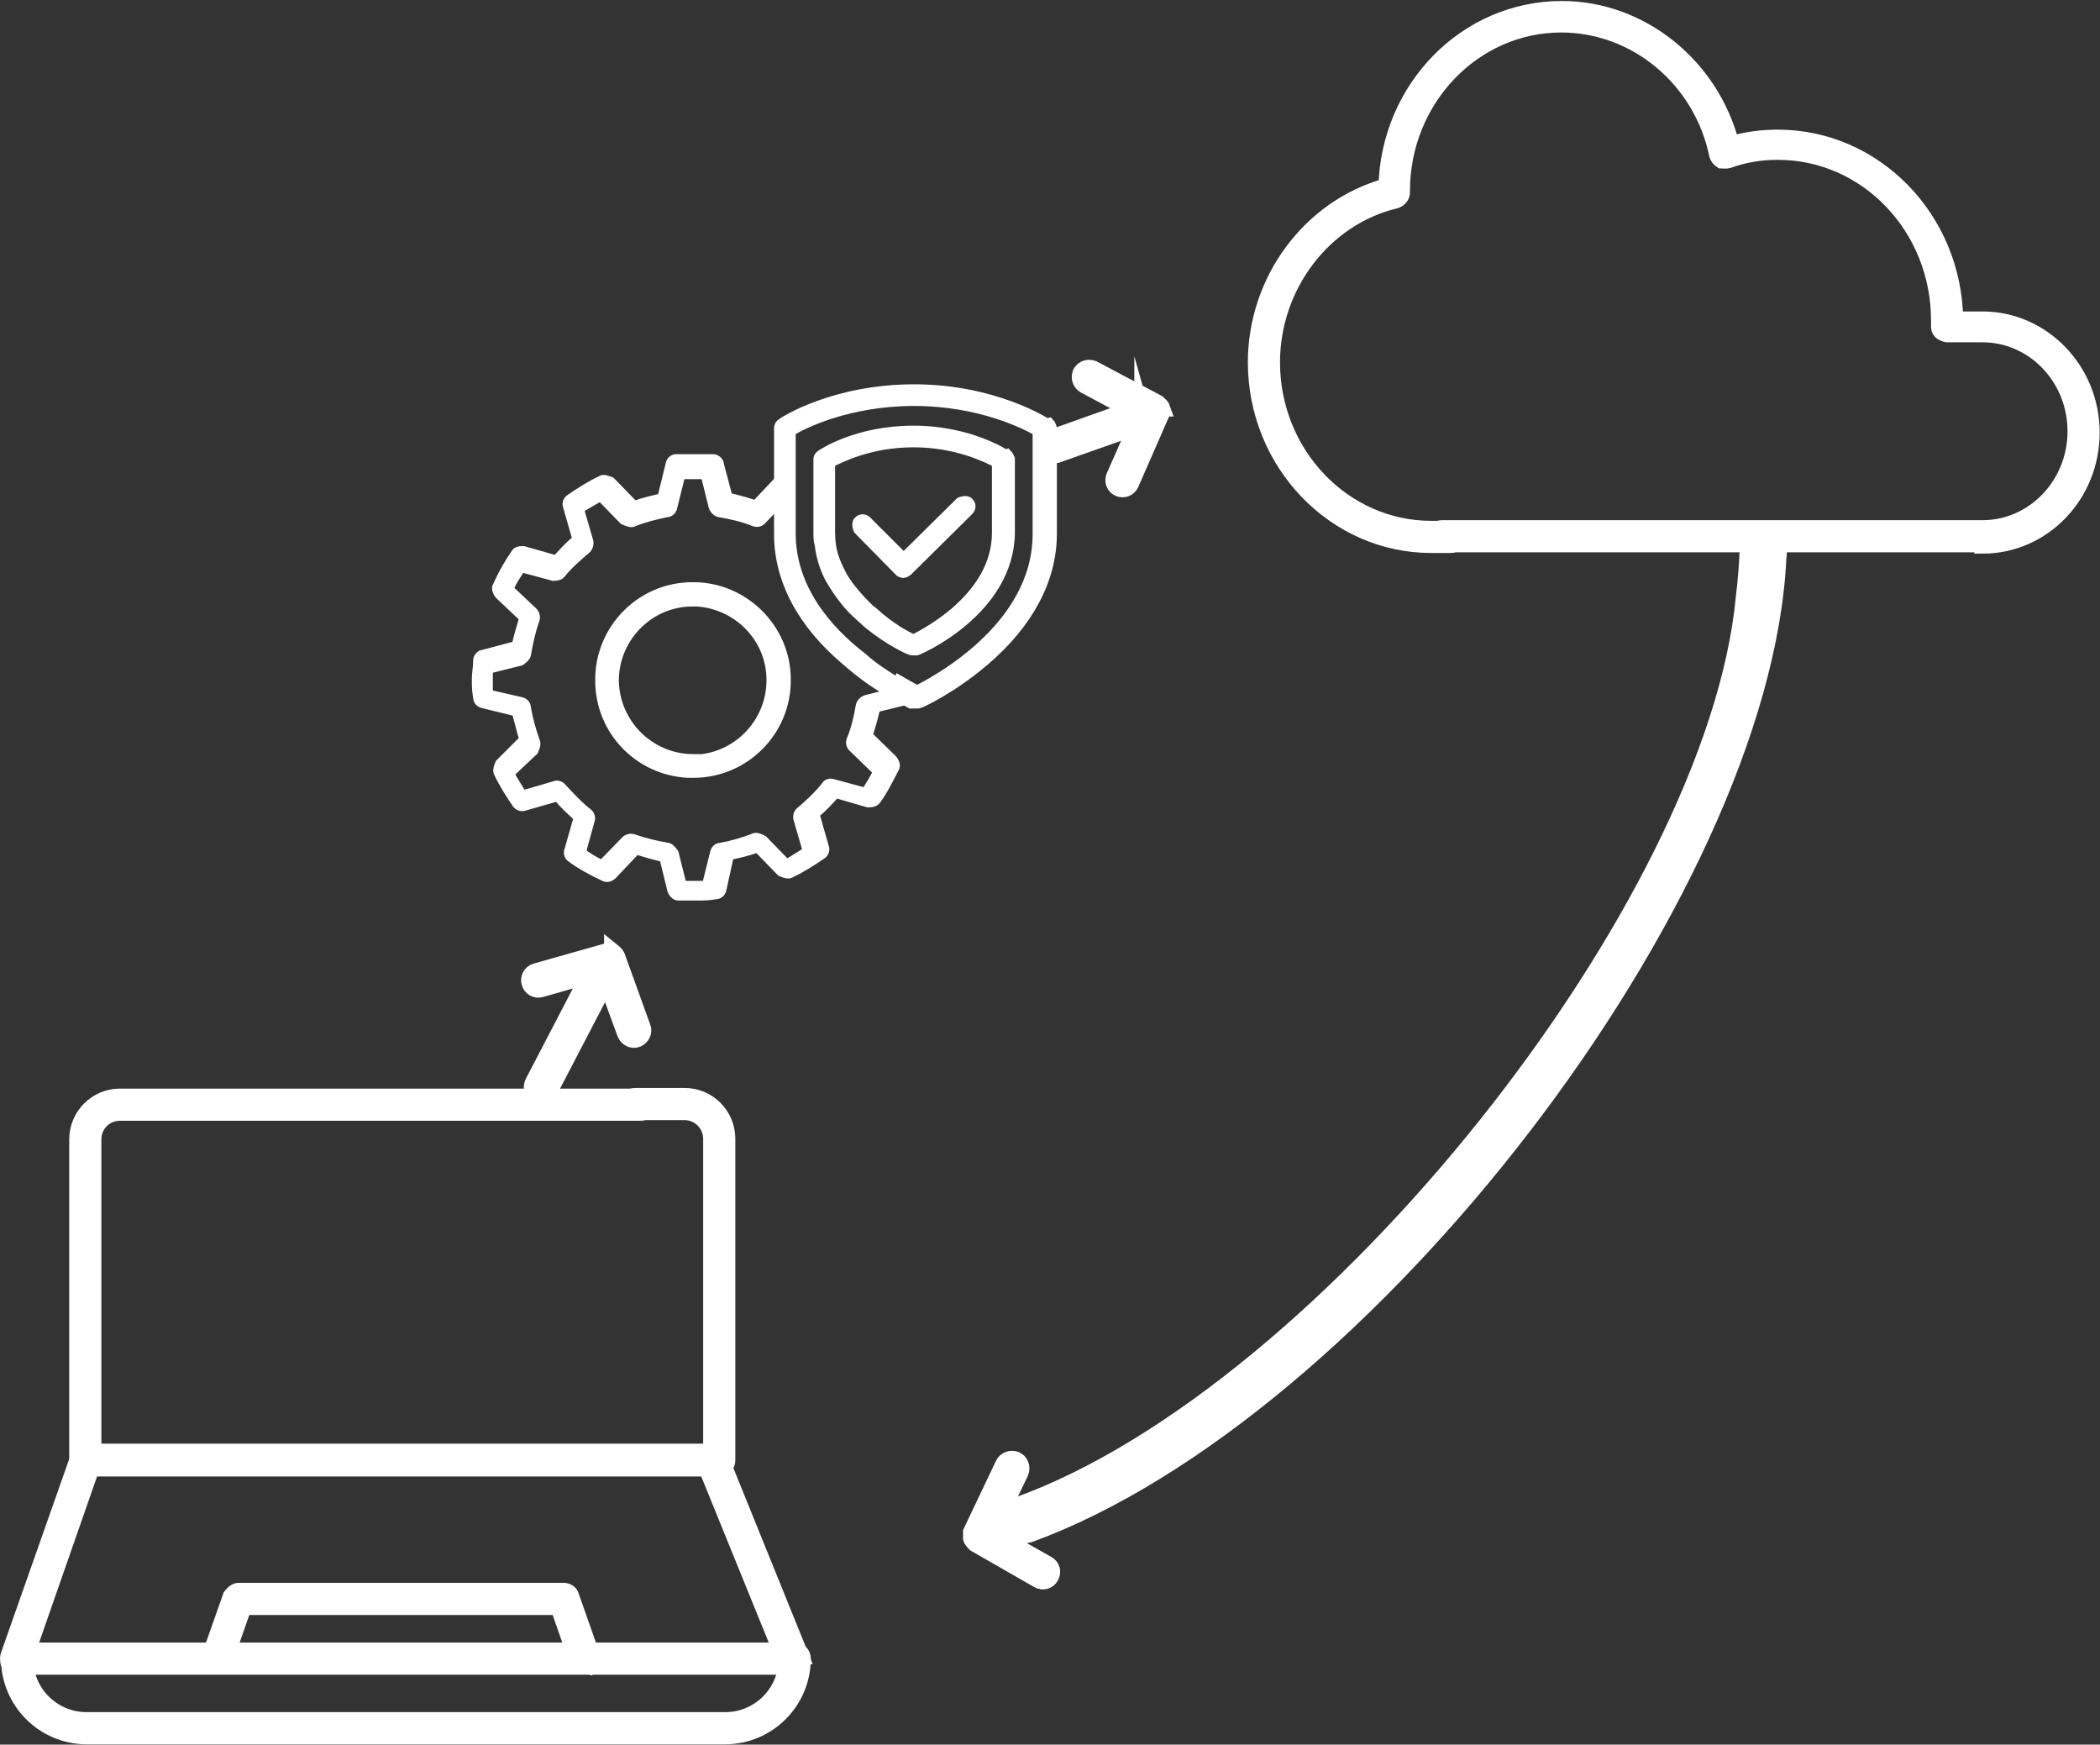
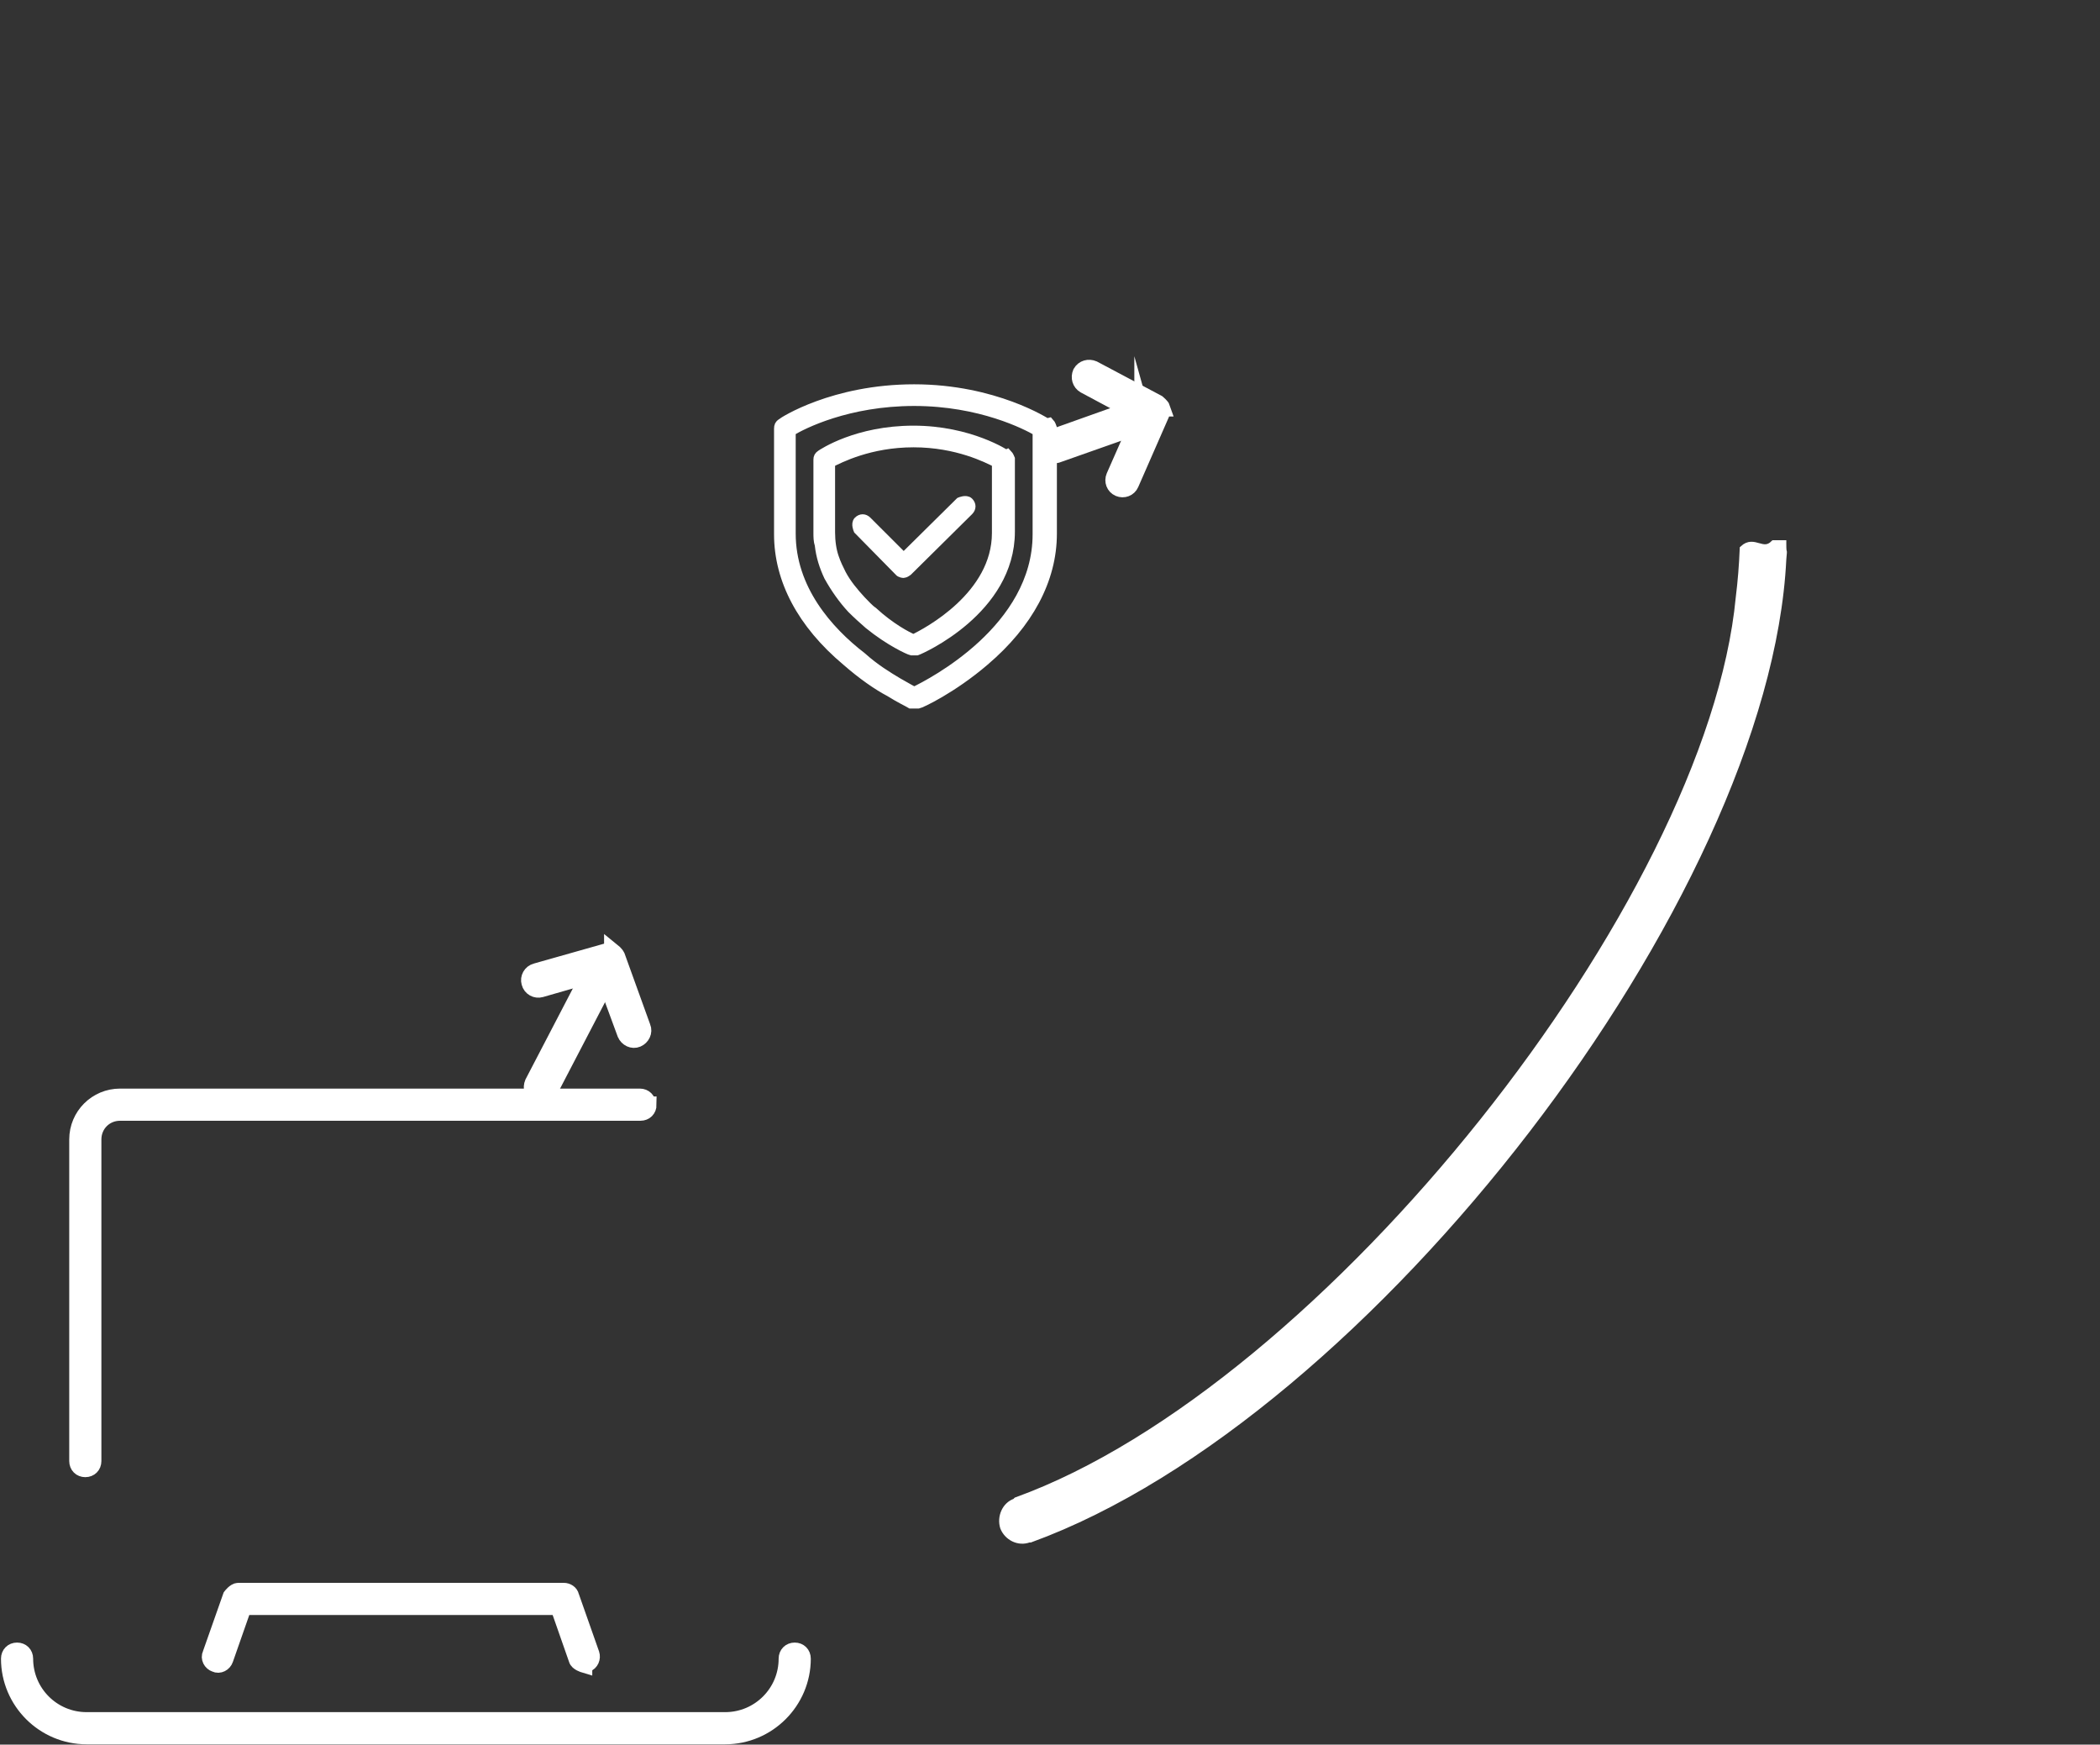
<svg xmlns="http://www.w3.org/2000/svg" id="uuid-328b1169-f49f-4c1e-8557-93026cbc9905" data-name="Layer 2" viewBox="0 0 32 26.58">
  <rect x="0" y="0" width="32" height="26.58" fill="#333333" stroke="none" />
  <defs>
    <style> .uuid-1d6c8f7b-2ddc-473d-aa46-45a245479231 { stroke-width: .1px; } .uuid-1d6c8f7b-2ddc-473d-aa46-45a245479231, .uuid-42ade6a6-5681-4650-8830-cb93ca7f2a0c, .uuid-58e1f8e0-a589-4552-a4c5-46e0c5c8d31c { fill: #fff; stroke: #fff; stroke-miterlimit: 10; } .uuid-42ade6a6-5681-4650-8830-cb93ca7f2a0c { stroke-width: .25px; } .uuid-58e1f8e0-a589-4552-a4c5-46e0c5c8d31c { stroke-width: .15px; } </style>
  </defs>
  <g id="uuid-f52135de-7bd5-48e9-9513-581381591ffa" data-name="Calque 1">
    <g>
      <g>
        <path class="uuid-42ade6a6-5681-4650-8830-cb93ca7f2a0c" d="M9.19,14.75c.07.04.09.12.06.19l-.88,1.69c-.04.07-.12.09-.19.06s-.09-.12-.06-.19l.88-1.69c.04-.07.12-.09.19-.06Z" />
        <path class="uuid-42ade6a6-5681-4650-8830-cb93ca7f2a0c" d="M9.33,14.49s.05.04.07.08l.39,1.08c.03.07-.01.15-.08.18-.07.03-.15-.01-.18-.08l-.35-.95-.94.27c-.07.02-.15-.02-.17-.1-.02-.07.02-.15.1-.17l1.06-.3s.07,0,.1.01Z" />
      </g>
-       <path class="uuid-42ade6a6-5681-4650-8830-cb93ca7f2a0c" d="M14.8,23.44s0-.07,0-.1l.49-1.03c.03-.07.12-.1.19-.07.07.03.1.12.07.19l-.44.92.85.48c.07.04.09.12.05.19-.04.07-.12.09-.19.05l-.96-.55s-.05-.05-.06-.08Z" />
      <g>
        <path class="uuid-42ade6a6-5681-4650-8830-cb93ca7f2a0c" d="M17.41,6.32c.02.07-.02.15-.09.18l-1.22.43c-.07.02-.15-.02-.18-.09s-.09-.1-.01-.13l1.32-.47c.07-.02.15.02.18.09Z" />
        <path class="uuid-42ade6a6-5681-4650-8830-cb93ca7f2a0c" d="M17.69,6.22s0,.07,0,.1l-.46,1.05c-.03.07-.11.1-.18.07-.07-.03-.1-.11-.07-.18l.41-.93-.86-.46c-.07-.04-.09-.12-.06-.19.04-.07.12-.09.19-.06l.98.52s.06.05.07.08Z" />
      </g>
-       <path class="uuid-42ade6a6-5681-4650-8830-cb93ca7f2a0c" d="M30.21,8.29h-8.24c-.07,0-.12-.05-.12-.12s.05-.12.12-.12h8.24c.78,0,1.42-.66,1.42-1.48s-.64-1.48-1.42-1.48h-.54s-.06-.01-.09-.04-.03-.05-.03-.09c0-.01,0-.03,0-.04,0-.01,0-.03,0-.04,0-1.42-1.1-2.57-2.46-2.57-.26,0-.51.04-.76.13-.03.01-.07,0-.1,0-.03-.02-.05-.05-.06-.08-.24-1.16-1.24-1.99-2.38-1.99-1.34,0-2.43,1.14-2.43,2.54v.02c0,.06-.04.1-.09.12-1.1.26-1.89,1.3-1.89,2.47,0,1.4,1.09,2.54,2.43,2.54h.3c.07,0,.12.05.12.12s-.05.12-.12.12h-.3c-1.47,0-2.67-1.25-2.67-2.78,0-1.25.83-2.36,1.99-2.68.04-1.5,1.22-2.7,2.67-2.7,1.2,0,2.27.86,2.58,2.06.23-.07.47-.1.71-.1,1.48,0,2.68,1.24,2.7,2.77h.42c.91,0,1.66.77,1.66,1.72s-.74,1.72-1.66,1.72Z" />
      <g>
-         <path class="uuid-1d6c8f7b-2ddc-473d-aa46-45a245479231" d="M10.55,8.92c-.8,0-1.44.66-1.43,1.45,0,.77.6,1.39,1.36,1.43h.09c.79,0,1.44-.65,1.43-1.45,0-.79-.66-1.44-1.45-1.43ZM10.57,11.54c-.66,0-1.18-.53-1.19-1.17,0-.65.53-1.18,1.17-1.18h.07c.61.04,1.11.54,1.11,1.17,0,.65-.52,1.18-1.17,1.19ZM10.55,8.92c-.8,0-1.44.66-1.43,1.45,0,.77.6,1.39,1.36,1.43h.09c.79,0,1.44-.65,1.43-1.45,0-.79-.66-1.44-1.45-1.43ZM10.57,11.54c-.66,0-1.18-.53-1.19-1.17,0-.65.53-1.18,1.17-1.18h.07c.61.04,1.11.54,1.11,1.17,0,.65-.52,1.18-1.17,1.19ZM10.55,8.92c-.8,0-1.44.66-1.43,1.45,0,.77.6,1.39,1.36,1.43h.09c.79,0,1.44-.65,1.43-1.45,0-.79-.66-1.44-1.45-1.43ZM10.57,11.54c-.66,0-1.18-.53-1.19-1.17,0-.65.53-1.18,1.17-1.18h.07c.61.04,1.11.54,1.11,1.17,0,.65-.52,1.18-1.17,1.19ZM12.47,7.58v.33l.05-.18c0-.06,0-.11-.05-.15ZM12.71,8.5h-.04c-.06-.06-.12-.13-.19-.19.02.18.07.33.14.48h.04l.15-.04c-.04-.08-.08-.16-.11-.25ZM13.67,10.4s0,.07,0,.11l-.12.04-.36.09c-.05.02-.09.06-.1.11-.03.18-.07.35-.14.52-.02.05,0,.11.04.14l.36.35c-.05.1-.11.2-.17.29l-.48-.13c-.05-.02-.11,0-.13.04-.11.14-.25.27-.39.39-.04.03-.05.09-.04.13l.14.48c-.1.06-.19.12-.29.18l-.35-.36s-.09-.05-.14-.04c-.18.07-.35.12-.52.15-.05,0-.1.04-.11.1l-.12.48c-.06,0-.11,0-.17,0s-.11,0-.17,0l-.12-.48s-.06-.09-.11-.1c-.18-.03-.35-.07-.52-.13-.05-.02-.11,0-.14.03l-.35.36c-.1-.04-.2-.11-.29-.17l.13-.47c.02-.05,0-.11-.04-.14-.14-.11-.27-.25-.39-.38-.03-.04-.09-.06-.13-.04l-.48.14c-.06-.1-.12-.19-.18-.3l.36-.34s.05-.1.03-.15c-.06-.17-.11-.34-.14-.52,0-.05-.04-.1-.1-.11l-.48-.11c0-.06,0-.12,0-.18s0-.11,0-.17l.48-.12s.09-.06.1-.11c.03-.18.07-.36.13-.53.02-.05,0-.11-.03-.14l-.36-.34c.04-.11.11-.2.17-.3l.48.13s.1,0,.13-.04c.11-.14.25-.26.39-.38.04-.04.05-.09.04-.14l-.14-.48c.11-.06.2-.12.3-.17l.34.35s.1.05.15.04c.17-.07.33-.11.52-.15.05,0,.1-.04.11-.1l.12-.48c.05,0,.11,0,.17,0,.05,0,.11,0,.17,0l.12.48c.02.05.06.09.11.1.18.03.36.07.53.14.05.02.11,0,.14-.04l.25-.26.09-.1s.07.03.1.05v-.3s-.04-.03-.07-.04c-.04-.02-.08-.02-.11,0,0,0-.03,0-.03.02l-.35.37c-.13-.04-.26-.08-.4-.11l-.13-.49c0-.05-.06-.1-.11-.1-.1,0-.19,0-.28,0-.11,0-.2,0-.29,0-.05,0-.1.04-.11.11l-.12.49c-.13.03-.27.06-.4.11l-.35-.36s-.11-.05-.15-.03c-.17.08-.33.18-.49.29-.05.03-.07.09-.05.14l.14.49c-.11.09-.2.19-.3.3l-.49-.14c-.05,0-.11,0-.14.05-.11.16-.2.32-.28.5-.03.04,0,.11.03.15l.37.35c-.04.13-.08.27-.11.4l-.49.13c-.05,0-.1.06-.1.11,0,.11-.02.2-.02.28,0,.1,0,.18.02.29,0,.05.04.1.1.11l.49.12c.04.13.07.27.11.4l-.36.36s-.05.1-.03.15c.08.17.18.33.29.49.03.04.09.06.14.04l.49-.14c.09.11.19.2.3.3l-.14.49c-.02.05,0,.11.05.14.15.11.32.2.49.28.05.03.11.02.16-.03l.35-.37c.13.04.26.08.4.11l.12.49c.02.05.06.1.12.1.03,0,.07,0,.1,0,.07,0,.12,0,.18,0,.09,0,.18,0,.29-.02.05,0,.1-.04.11-.1l.11-.5c.14-.03.27-.06.41-.11l.35.36s.11.05.15.03c.17-.08.33-.18.49-.29.05-.03.07-.09.05-.14l-.14-.49c.11-.09.2-.19.3-.3l.48.14c.05,0,.11,0,.15-.05.11-.15.19-.32.28-.49.03-.05,0-.11-.03-.15l-.37-.36c.04-.13.08-.26.11-.4l.49-.12s.04-.02.04-.03c.04-.02.05-.05.05-.1v-.08s-.13-.07-.25-.14ZM13.2,9.41l.1-.1c-.06-.04-.12-.11-.18-.17l-.14.13c.09.09.18.17.26.24,0-.04-.02-.07-.04-.11ZM10.55,8.92c-.8,0-1.44.66-1.43,1.45,0,.77.6,1.39,1.36,1.43h.09c.79,0,1.44-.65,1.43-1.45,0-.79-.66-1.44-1.45-1.43ZM10.57,11.54c-.66,0-1.18-.53-1.19-1.17,0-.65.53-1.18,1.17-1.18h.07c.61.04,1.11.54,1.11,1.17,0,.65-.52,1.18-1.17,1.19ZM10.55,8.92c-.8,0-1.44.66-1.43,1.45,0,.77.6,1.39,1.36,1.43h.09c.79,0,1.44-.65,1.43-1.45,0-.79-.66-1.44-1.45-1.43ZM10.57,11.54c-.66,0-1.18-.53-1.19-1.17,0-.65.53-1.18,1.17-1.18h.07c.61.04,1.11.54,1.11,1.17,0,.65-.52,1.18-1.17,1.19Z" />
        <g>
          <g>
            <path class="uuid-58e1f8e0-a589-4552-a4c5-46e0c5c8d31c" d="M15.95,6.45s-.79-.52-2.02-.52-2,.5-2.02.52c-.03.02-.04.04-.04.08v1.61c0,.69.35,1.36,1.03,1.93.24.21.47.37.66.47.16.1.27.15.32.18.02,0,.03,0,.03,0,0,0,.03,0,.04,0s.03,0,.04,0c.03,0,.52-.23,1.01-.65.67-.57,1.03-1.24,1.03-1.94v-1.61s-.02-.06-.04-.08ZM15.81,8.14c0,1.44-1.61,2.27-1.88,2.4h0s-.13-.07-.25-.14c-.15-.09-.35-.21-.55-.39-.52-.4-1.08-1.04-1.08-1.88v-1.56c.18-.11.87-.46,1.88-.46s1.71.36,1.88.46v1.56Z" />
            <path class="uuid-58e1f8e0-a589-4552-a4c5-46e0c5c8d31c" d="M15.33,6.93s-.55-.37-1.41-.37-1.38.35-1.41.37c-.03.02-.04.04-.04.07v1.11c0,.07,0,.13.02.19.02.18.07.33.14.48.1.18.22.35.35.49.09.09.18.17.26.24.32.26.61.39.65.4,0,0,.03,0,.04,0s.03,0,.04,0c.06-.02,1.42-.62,1.42-1.81v-1.11s-.02-.05-.04-.07ZM15.19,8.12c0,.96-1.06,1.52-1.27,1.62-.1-.04-.36-.18-.62-.42-.06-.04-.12-.11-.18-.17-.11-.12-.22-.25-.3-.4-.04-.08-.08-.16-.11-.25-.04-.11-.06-.25-.06-.39v-1.06c.14-.07.6-.31,1.27-.31s1.13.24,1.27.31v1.06Z" />
          </g>
          <path class="uuid-58e1f8e0-a589-4552-a4c5-46e0c5c8d31c" d="M13.77,8.73s-.05,0-.07-.03l-.62-.63s-.04-.09,0-.13c.04-.04.09-.04.13,0l.56.56.86-.85s.09-.04.13,0c.04.04.04.09,0,.13l-.93.92s-.04.03-.06.03Z" />
        </g>
      </g>
      <g>
-         <path class="uuid-42ade6a6-5681-4650-8830-cb93ca7f2a0c" d="M10.96,22.37c-.07,0-.12-.05-.12-.12v-4.9c0-.22-.18-.41-.41-.41h-.75c-.07,0-.12-.05-.12-.12s.05-.12.12-.12h.75c.36,0,.65.29.65.65v4.9c0,.07-.05.12-.12.12Z" />
        <path class="uuid-42ade6a6-5681-4650-8830-cb93ca7f2a0c" d="M9.88,16.83c0,.07-.05.12-.12.12H1.83c-.23,0-.41.18-.41.41v4.9c0,.07-.05.12-.12.12-.07,0-.12-.05-.12-.12v-4.9c0-.36.29-.65.65-.65h7.92c.07,0,.12.05.12.12Z" />
-         <path class="uuid-42ade6a6-5681-4650-8830-cb93ca7f2a0c" d="M12.2,25.23l-.02-.05-1.15-2.84-.06-.14s-.07-.08-.11-.08H1.31c-.05,0-.1.04-.12.08v.02s-1.06,3.01-1.06,3.01c-.01.03,0,.07,0,.09,0,0,0,.01.01.02.02.04.06.05.1.05h11.83s.08-.02.1-.05c.02-.04.03-.08.01-.11ZM.42,25.15l.97-2.78h9.38l1.13,2.78H.42Z" />
        <path class="uuid-42ade6a6-5681-4650-8830-cb93ca7f2a0c" d="M11.04,26.45H1.32c-.65,0-1.18-.53-1.18-1.18,0-.07.05-.12.12-.12s.12.05.12.12c0,.52.42.94.94.94h9.73c.52,0,.94-.42.94-.94,0-.07.05-.12.12-.12s.12.05.12.12c0,.65-.53,1.18-1.18,1.18Z" />
        <path class="uuid-42ade6a6-5681-4650-8830-cb93ca7f2a0c" d="M8.9,25.36s-.1-.03-.11-.08l-.28-.8H3.71l-.28.8c-.02.06-.09.1-.15.07-.06-.02-.1-.09-.07-.15l.31-.88s.06-.08.11-.08h4.96c.05,0,.1.03.11.08l.31.88c.02.06-.01.13-.07.15-.01,0-.03,0-.04,0Z" />
      </g>
      <path class="uuid-1d6c8f7b-2ddc-473d-aa46-45a245479231" d="M27.17,8.29c0,.2.02.02,0,.23h0c-.25,5.14-6.33,13.06-11.47,14.93t-.02,0c-.16.06-.33-.03-.39-.18-.05-.16.03-.34.18-.39l.02-.02c4.7-1.7,10.57-9.1,11.01-13.76.03-.24.05-.49.06-.74.17-.16.3.09.47-.08h.14Z" />
    </g>
  </g>
</svg>